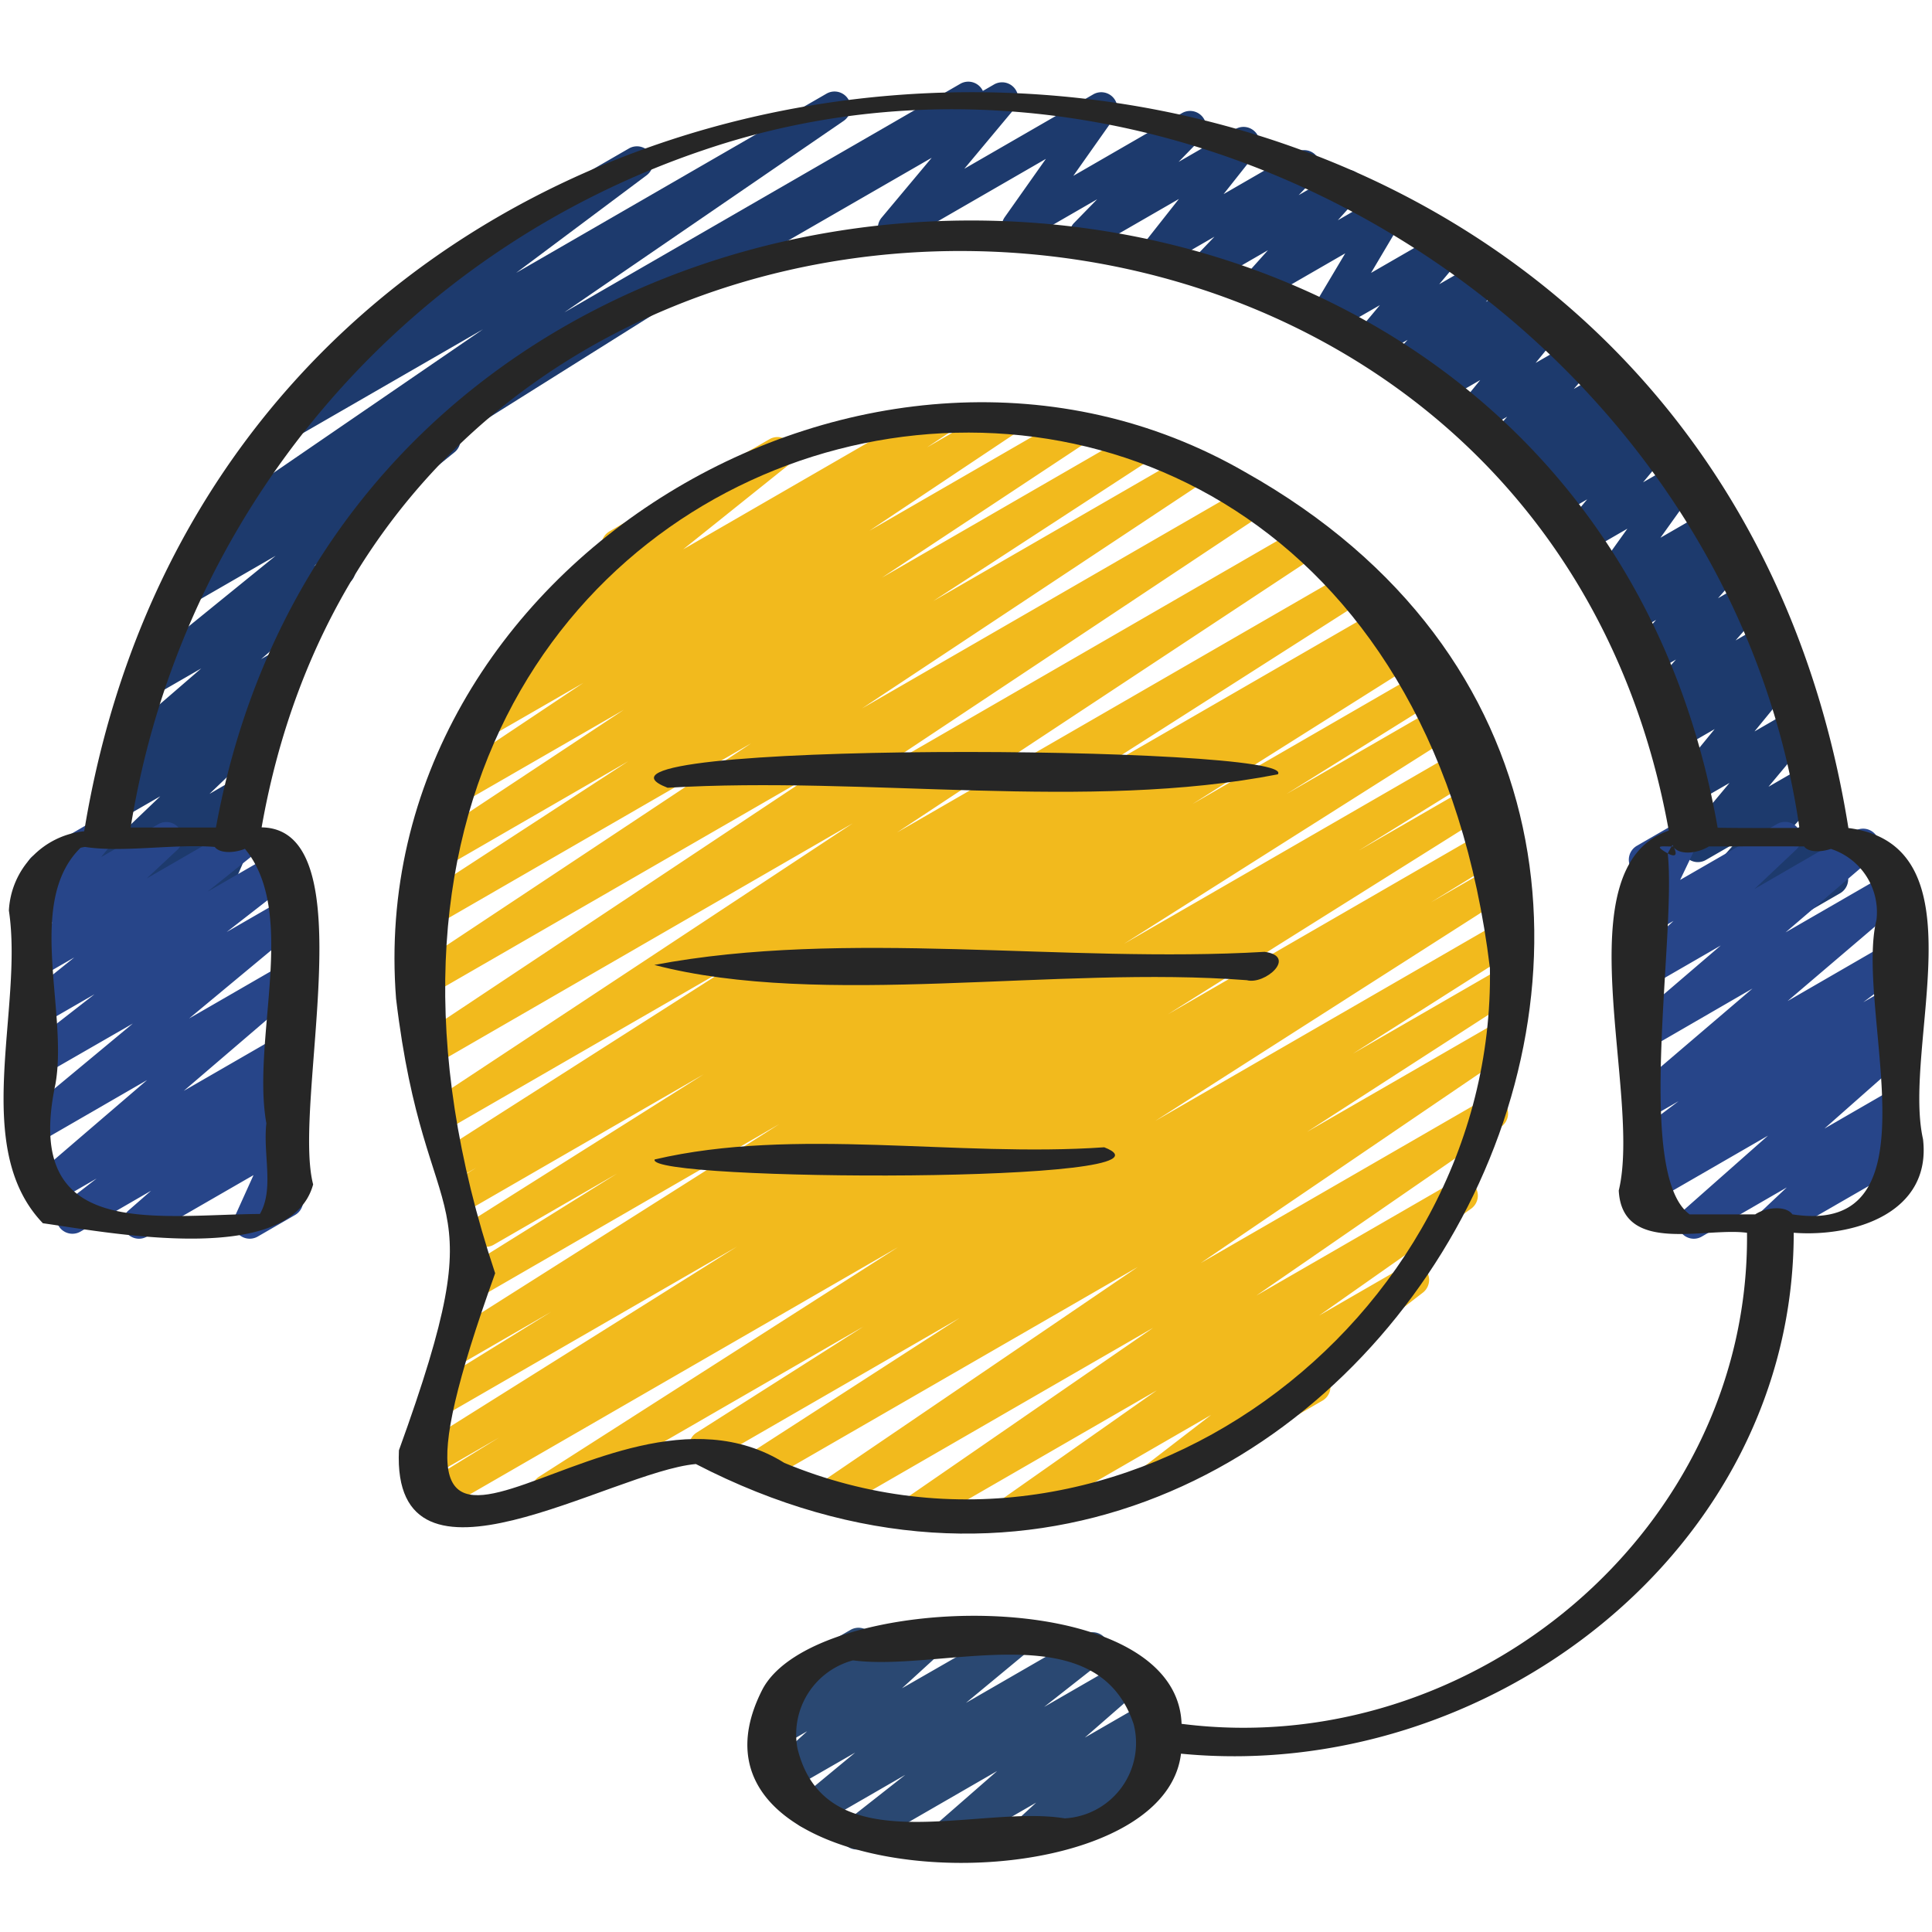
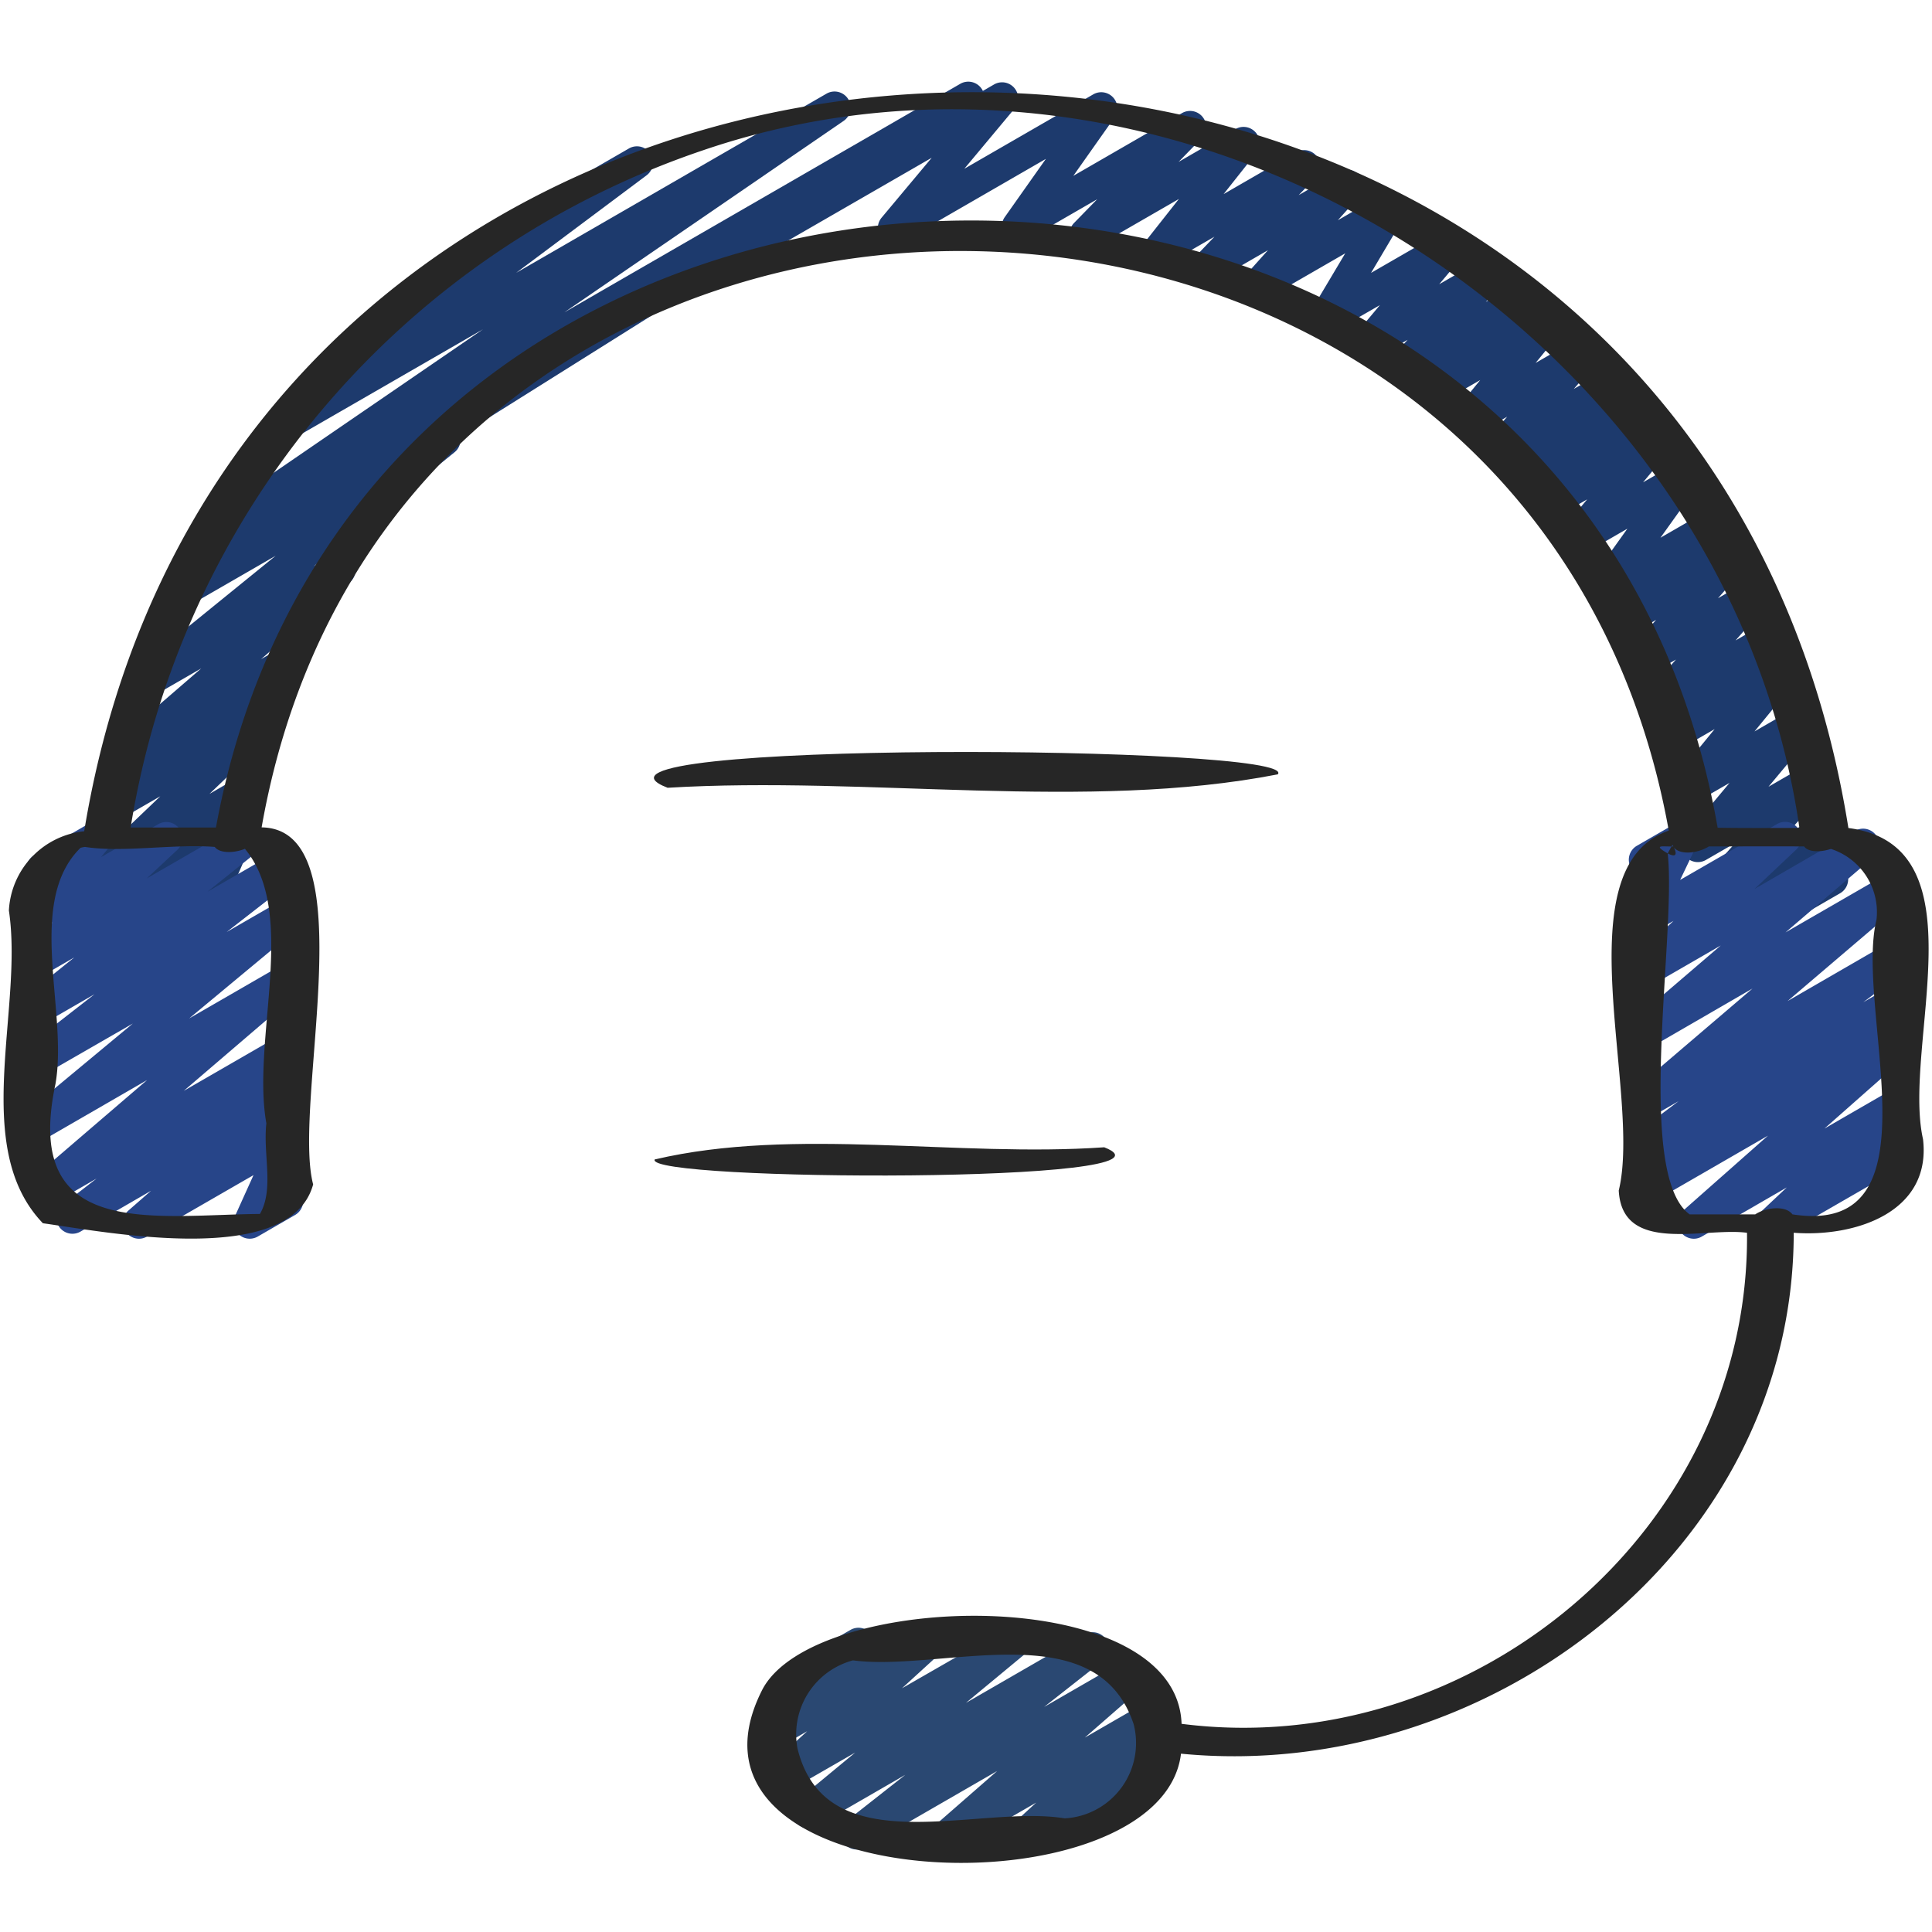
<svg xmlns="http://www.w3.org/2000/svg" width="512" viewBox="0 0 60 60" height="512" id="Icons">
-   <path fill="#f2ba1d" d="m31.5 47.4a.5.5 0 0 1 -.287-.909l4.713-3.312-7.192 4.151a.5.5 0 0 1 -.534-.844l7.613-5.251-9.774 5.642a.5.5 0 0 1 -.531-.846l9.826-6.683-11.656 6.725a.5.5 0 0 1 -.522-.852l6.644-4.289-7.651 4.416a.5.5 0 0 1 -.518-.855l5.191-3.3-9.557 5.518a.5.5 0 0 1 -.52-.854l11.14-7.123-14.23 8.216a.5.5 0 0 1 -.511-.858l2.356-1.448-2.213 1.276a.5.5 0 0 1 -.516-.857l10.115-6.347-9.074 5.238a.5.5 0 0 1 -.512-.854l3.817-2.36-2.86 1.652a.5.5 0 0 1 -.518-.856l10.461-6.625-9.347 5.4a.5.5 0 0 1 -.515-.857l4.827-3.009-3.845 2.219a.5.5 0 0 1 -.516-.855l7.048-4.445-7.053 4.072a.5.5 0 0 1 -.513-.858l.506-.313-.39.224a.5.5 0 0 1 -.518-.854l9.057-5.78-9.011 5.2a.5.5 0 0 1 -.526-.85l13.078-8.636-12.986 7.5a.5.5 0 0 1 -.526-.848l12.468-8.288-12.138 7.003a.5.5 0 0 1 -.526-.85l10.561-7.006-9.975 5.759a.5.5 0 0 1 -.522-.852l6.674-4.346-5.885 3.4a.5.5 0 0 1 -.525-.849l6.272-4.149-5.216 3.007a.5.5 0 0 1 -.527-.849l4.483-2.992-3.125 1.8a.5.5 0 0 1 -.525-.85l1.326-.877a.5.5 0 0 1 -.448-.217.5.5 0 0 1 .1-.673l3.7-2.959a.5.5 0 0 1 -.212-.932l4.97-2.863a.5.5 0 0 1 .562.823l-3.246 2.6 7.684-4.439a.5.5 0 0 1 .526.85l-.639.423 2.167-1.251a.5.5 0 0 1 .528.848l-4.485 2.993 6.139-3.544a.5.5 0 0 1 .525.85l-6.274 4.15 7.74-4.468a.5.5 0 0 1 .523.851l-6.667 4.342 7.836-4.523a.5.5 0 0 1 .527.849l-10.574 7.008 11.893-6.865a.5.5 0 0 1 .526.848l-12.462 8.285 13.679-7.9a.5.5 0 0 1 .526.85l-13.077 8.636 14.055-8.114a.5.5 0 0 1 .519.855l-9.077 5.794 9.56-5.52a.5.5 0 0 1 .513.858l-.5.312.614-.354a.5.5 0 0 1 .517.855l-7.03 4.433 7.242-4.183a.5.5 0 0 1 .514.856l-4.831 3.012 4.9-2.828a.5.5 0 0 1 .517.856l-10.465 6.626 10.577-6.106a.5.5 0 0 1 .513.858l-3.8 2.351 3.685-2.127a.5.5 0 0 1 .516.857l-10.127 6.355 10.011-5.782a.5.5 0 0 1 .512.858l-2.354 1.447 2.062-1.187a.5.5 0 0 1 .52.853l-11.14 7.121 10.811-6.242a.5.5 0 0 1 .519.855l-5.195 3.3 4.692-2.709a.5.5 0 0 1 .522.852l-6.641 4.287 6-3.461a.5.5 0 0 1 .531.846l-9.829 6.686 8.805-5.083a.5.5 0 0 1 .534.843l-7.613 5.252 6.133-3.54a.5.5 0 0 1 .537.842l-4.716 3.315 2.667-1.54a.5.5 0 0 1 .554.829l-3.191 2.458a.5.5 0 0 1 .068.9l-4.968 2.862a.5.5 0 0 1 -.554-.829l2.066-1.591-5.864 3.388a.491.491 0 0 1 -.248.07z" />
  <path fill="#1d3a6d" d="m55.726 28.478a.494.494 0 0 1 -.331-.126.5.5 0 0 1 -.129-.57l.334-.782-2.336 1.348a.5.5 0 0 1 -.623-.766l1.247-1.4-.91.525a.5.5 0 0 1 -.634-.753l1.367-1.639-1.1.635a.5.5 0 0 1 -.636-.749l1.275-1.558-1.114.642a.5.5 0 0 1 -.6-.791l.227-.221a.5.5 0 0 1 -.615-.768l.9-1.022-.812.468a.5.5 0 0 1 -.626-.762l.821-.937-.8.464a.5.5 0 0 1 -.61-.779l.4-.418-.351.2a.5.5 0 0 1 -.661-.719l1.131-1.581-1.435.828a.5.5 0 0 1 -.634-.752l.82-.987-1.038.6a.5.5 0 0 1 -.606-.785l.185-.187-.264.152a.5.5 0 0 1 -.612-.777l.347-.364-.512.295a.5.5 0 0 1 -.628-.761l.643-.739-.976.562a.5.5 0 0 1 -.638-.749l.778-.952-1.264.729a.5.5 0 0 1 -.6-.787l.083-.083-.349.2a.5.5 0 0 1 -.619-.769l.493-.539-.964.555a.494.494 0 0 1 -.633-.111.5.5 0 0 1 0-.642l.737-.88-1.434.824a.5.5 0 0 1 -.68-.689l1.038-1.744-2.44 1.408a.5.5 0 0 1 -.622-.766l.661-.738-1.58.912a.5.5 0 0 1 -.611-.779l.53-.553-1.47.848a.5.5 0 0 1 -.642-.742l1.008-1.278-2.647 1.526a.5.5 0 0 1 -.609-.781l.718-.736-2.213 1.277a.5.5 0 0 1 -.658-.721l1.278-1.81-4.469 2.58a.5.5 0 0 1 -.634-.753l1.557-1.861-7.155 4.125a.5.5 0 0 1 -.5-.865l9.591-5.537a.5.5 0 0 1 .634.753l-1.557 1.865 4.005-2.311a.5.5 0 0 1 .658.72l-1.278 1.811 3.378-1.95a.5.5 0 0 1 .608.781l-.717.736 1.767-1.02a.5.5 0 0 1 .643.742l-1.012 1.278 2.252-1.3a.5.5 0 0 1 .611.778l-.531.554 1.255-.724a.5.5 0 0 1 .622.767l-.661.737 1.386-.8a.5.5 0 0 1 .606.081.5.5 0 0 1 .074.607l-1.035 1.747 2.221-1.281a.5.5 0 0 1 .634.754l-.737.879 1.322-.763a.5.5 0 0 1 .619.77l-.493.54.879-.508a.5.5 0 0 1 .6.787l-.084.084.291-.168a.5.5 0 0 1 .631.109.5.5 0 0 1 .007.64l-.779.953 1.2-.691a.5.5 0 0 1 .628.761l-.642.738.926-.534a.5.5 0 0 1 .612.777l-.346.364.48-.277a.5.5 0 0 1 .605.784l-.185.189.245-.142a.5.5 0 0 1 .635.752l-.821.987 1.016-.585a.5.5 0 0 1 .656.723l-1.132 1.583 1.416-.817a.5.5 0 0 1 .611.779l-.4.418.354-.2a.5.5 0 0 1 .626.762l-.82.937.812-.469a.5.5 0 0 1 .626.762l-.892 1.017.836-.484a.5.5 0 0 1 .6.791l-.226.221.017-.01a.5.5 0 0 1 .637.749l-1.276 1.559 1.167-.673a.5.5 0 0 1 .634.753l-1.367 1.638 1.172-.676a.5.5 0 0 1 .623.765l-1.248 1.4.933-.538a.5.5 0 0 1 .71.628l-.345.813a.5.5 0 0 1 .381.915l-1.166.673a.5.5 0 0 1 -.256.065z" />
  <path fill="#1d3a6d" d="m4.018 28.5a.5.5 0 0 1 -.344-.863l.51-.483-.784.446a.5.5 0 0 1 -.595-.794l2.173-2.077-1.234.712a.5.5 0 0 1 -.565-.82l.75-.609a.5.5 0 0 1 -.442-.866l2.763-2.388-1.488.858a.5.5 0 0 1 -.562-.816l4.361-3.54-2.635 1.52a.5.5 0 0 1 -.516-.856l1.436-.9a.5.5 0 0 1 -.521-.852l8.675-5.946-5.776 3.332a.5.5 0 0 1 -.55-.833l4.769-3.567a.5.5 0 0 1 -.18-.928l6.268-3.619a.5.5 0 0 1 .55.833l-4.052 3.03 9.64-5.566a.5.5 0 0 1 .533.845l-8.675 5.947 12.3-7.1a.5.5 0 0 1 .516.856l-16.056 10.078a.5.5 0 0 1 -.171.511l-4.363 3.536.541-.312a.5.5 0 0 1 .577.81l-2.762 2.391.655-.377a.5.5 0 0 1 .565.82l-.989.8a.5.5 0 0 1 .339.861l-2.173 2.081.863-.5a.5.5 0 0 1 .594.8l-.684.647a.476.476 0 0 1 .358.126.5.5 0 0 1 .126.571l-.412.953a.524.524 0 0 1 .133.151.5.5 0 0 1 -.182.683l-.56.323a.5.5 0 0 1 -.709-.631l.212-.489-1.977 1.14a.491.491 0 0 1 -.25.071z" />
  <path fill="#274589" d="m4.318 38.47a.5.5 0 0 1 -.327-.878l.7-.612-2.191 1.268a.5.5 0 0 1 -.558-.827l1.058-.821-1.444.834a.5.5 0 0 1 -.576-.813l3.588-3.079-3.289 1.9a.5.5 0 0 1 -.569-.818l3.415-2.837-2.845 1.637a.5.5 0 0 1 -.557-.824l2.212-1.723-1.655.955a.5.5 0 0 1 -.562-.822l1.589-1.276-1.027.592a.5.5 0 0 1 -.592-.8l.945-.882-.353.2a.5.5 0 0 1 -.637-.744l.516-.634a.487.487 0 0 1 -.276-.225.5.5 0 0 1 .182-.682l1.657-.959a.5.5 0 0 1 .637.749l-.22.27 1.769-1.019a.5.5 0 0 1 .592.8l-.943.881 2.91-1.681a.5.5 0 0 1 .562.822l-1.584 1.27 2.254-1.3a.5.5 0 0 1 .558.827l-2.217 1.725 1.68-.969a.5.5 0 0 1 .569.817l-3.415 2.837 2.846-1.643a.5.5 0 0 1 .58.814l-3.592 3.077 3.012-1.738a.5.5 0 0 1 .557.827l-1.059.826.5-.289a.5.5 0 0 1 .577.81l-.7.612.127-.073a.5.5 0 0 1 .706.638l-.6 1.318a.49.49 0 0 1 .52.242.5.5 0 0 1 -.183.682l-1.16.67a.5.5 0 0 1 -.706-.638l.574-1.27-3.305 1.906a.49.49 0 0 1 -.25.07z" />
  <path fill="#274589" d="m52.605 38.47a.5.5 0 0 1 -.331-.875l2.632-2.326-3.626 2.093a.5.5 0 0 1 -.547-.835l.786-.579-.239.137a.5.5 0 0 1 -.551-.832l1.4-1.054-.848.489a.5.5 0 0 1 -.574-.813l3.718-3.175-3.145 1.82a.5.5 0 0 1 -.575-.813l2.735-2.344-2.16 1.247a.5.5 0 0 1 -.593-.8l1.285-1.21-.692.4a.5.5 0 0 1 -.7-.648l.553-1.155a.516.516 0 0 1 -.482-.248.5.5 0 0 1 .183-.682l1.161-.67a.5.5 0 0 1 .7.648l-.517 1.082 3-1.73a.5.5 0 0 1 .593.8l-1.285 1.212 3.127-1.809a.5.5 0 0 1 .575.812l-2.736 2.344 3.207-1.851a.5.5 0 0 1 .574.814l-3.718 3.17 3.2-1.85a.5.5 0 0 1 .551.832l-1.4 1.054.848-.489a.5.5 0 0 1 .547.835l-.786.579.239-.137a.5.5 0 0 1 .581.808l-2.634 2.327 2.053-1.185a.5.5 0 0 1 .592.8l-.77.724.178-.1a.5.5 0 0 1 .5.865l-3.901 2.248a.5.5 0 0 1 -.592-.8l.769-.723-2.635 1.523a.49.49 0 0 1 -.25.07z" />
  <path fill="#2a4872" d="m29.472 57.47a.5.5 0 0 1 -.328-.877l1.824-1.593-4.113 2.374a.5.5 0 0 1 -.558-.826l1.818-1.429-2.76 1.593a.5.5 0 0 1 -.569-.818l1.772-1.466-2.037 1.172a.5.5 0 0 1 -.586-.8l1.133-1.035-.773.446a.5.5 0 0 1 -.61-.779l.715-.747a.5.5 0 0 1 -.036-.884l2.05-1.184a.5.5 0 0 1 .61.779l-.181.189 1.717-.99a.5.5 0 0 1 .586.8l-1.134 1.036 3.188-1.831a.5.5 0 0 1 .57.817l-1.771 1.467 3.688-2.129a.5.5 0 0 1 .558.826l-1.818 1.429 2.51-1.448a.5.5 0 0 1 .578.809l-1.825 1.592 1.942-1.121a.5.5 0 0 1 .588.8l-.671.615.1-.059a.5.5 0 0 1 .5.866l-4.055 2.336a.5.5 0 0 1 -.588-.8l.673-.618-2.457 1.418a.493.493 0 0 1 -.25.07z" />
  <g fill="#262626">
-     <path d="m12.389 45.041c-.229 4.99 6.612.653 9.222.426 20.1 10.405 37.113-19.543 17.058-30.806-11.542-6.661-27.416 2.928-26.369 16.351.923 7.756 3.2 5.435.089 14.029zm2.988-5.5c-9.5-28.446 27.6-36.631 30.894-9.474.175 11.033-11.512 19.685-21.914 15.364-5.704-3.568-13.841 7.645-8.98-5.888z" />
    <path d="m1.332 37.989c2.072.292 7.689 1.382 8.393-1.206-.661-2.518 1.668-11.044-1.6-11.088 4.234-24.046 39.417-23.719 43.7.1-3.319 1.144-.825 8.17-1.553 11.178.106 2 2.662 1.133 3.983 1.312.094 9.224-8.528 16.407-17.56 15.25-.152-4.421-11.4-4.15-13.018-1.066-3.349 6.552 12.4 7.013 13 1.993 9.492.925 19.027-6.285 19.029-16.178 1.88.144 4.284-.618 4.015-2.907-.656-2.922 1.889-9.125-2.317-9.662-4.9-30.671-49.81-30.3-54.789.1a2.611 2.611 0 0 0 -2.339 2.462c.463 3.059-1.21 7.351 1.056 9.712zm31.733 18.482c-2.691-.445-7.414 1.458-8.3-2.178a2.379 2.379 0 0 1 1.725-2.729c2.766.366 7.565-1.5 8.718 1.986a2.344 2.344 0 0 1 -2.143 2.921zm25.211-27.906c-.689 2.8 2.047 9.871-2.611 9.148-.2-.278-.811-.226-1.154 0h-2.039c-1.718-1.255-.4-8.707-.68-11.21-.482-.28-.146-.207.12-.216a.478.478 0 0 1 .029-.047.24.24 0 0 0 .027.047h-.056c-.036.061-.088.157-.12.216.174.094.332.112.194-.184.19.241.735.186 1.085-.032.986 0 1.972-.006 2.958 0 .128.18.5.186.832.077a2.064 2.064 0 0 1 1.415 2.201zm-36.427-23.903c14.856-5.054 31.8 5.605 34.034 21.051-.861 0-1.669.007-2.54-.007-4.416-25.261-42.052-25.025-46.637-.006q-1.324 0-2.649 0a26.642 26.642 0 0 1 17.792-21.038zm-19.349 21.668a.826.826 0 0 1 .14-.028c1.182.183 2.744-.1 4.029 0 .148.2.584.2.937.059 1.66 2 .2 5.905.666 8.525-.108.968.247 2.042-.2 2.814-3.337.031-7.381.815-6.35-4.035.401-2.256-.937-5.647.778-7.335z" />
-     <path d="m39.274 29.56c-6.214.364-13.012-.721-18.953.407 5.182 1.357 12.525.017 18.4.474.565.152 1.579-.741.553-.881z" />
    <path d="m20.733 24.465c6.208-.374 13.028.739 18.95-.417.757-.92-22.793-1.064-18.95.417z" />
    <path d="m34.293 35.63c-4.569.319-9.615-.642-13.961.378-.332.686 16.886.758 13.961-.378z" />
  </g>
</svg>